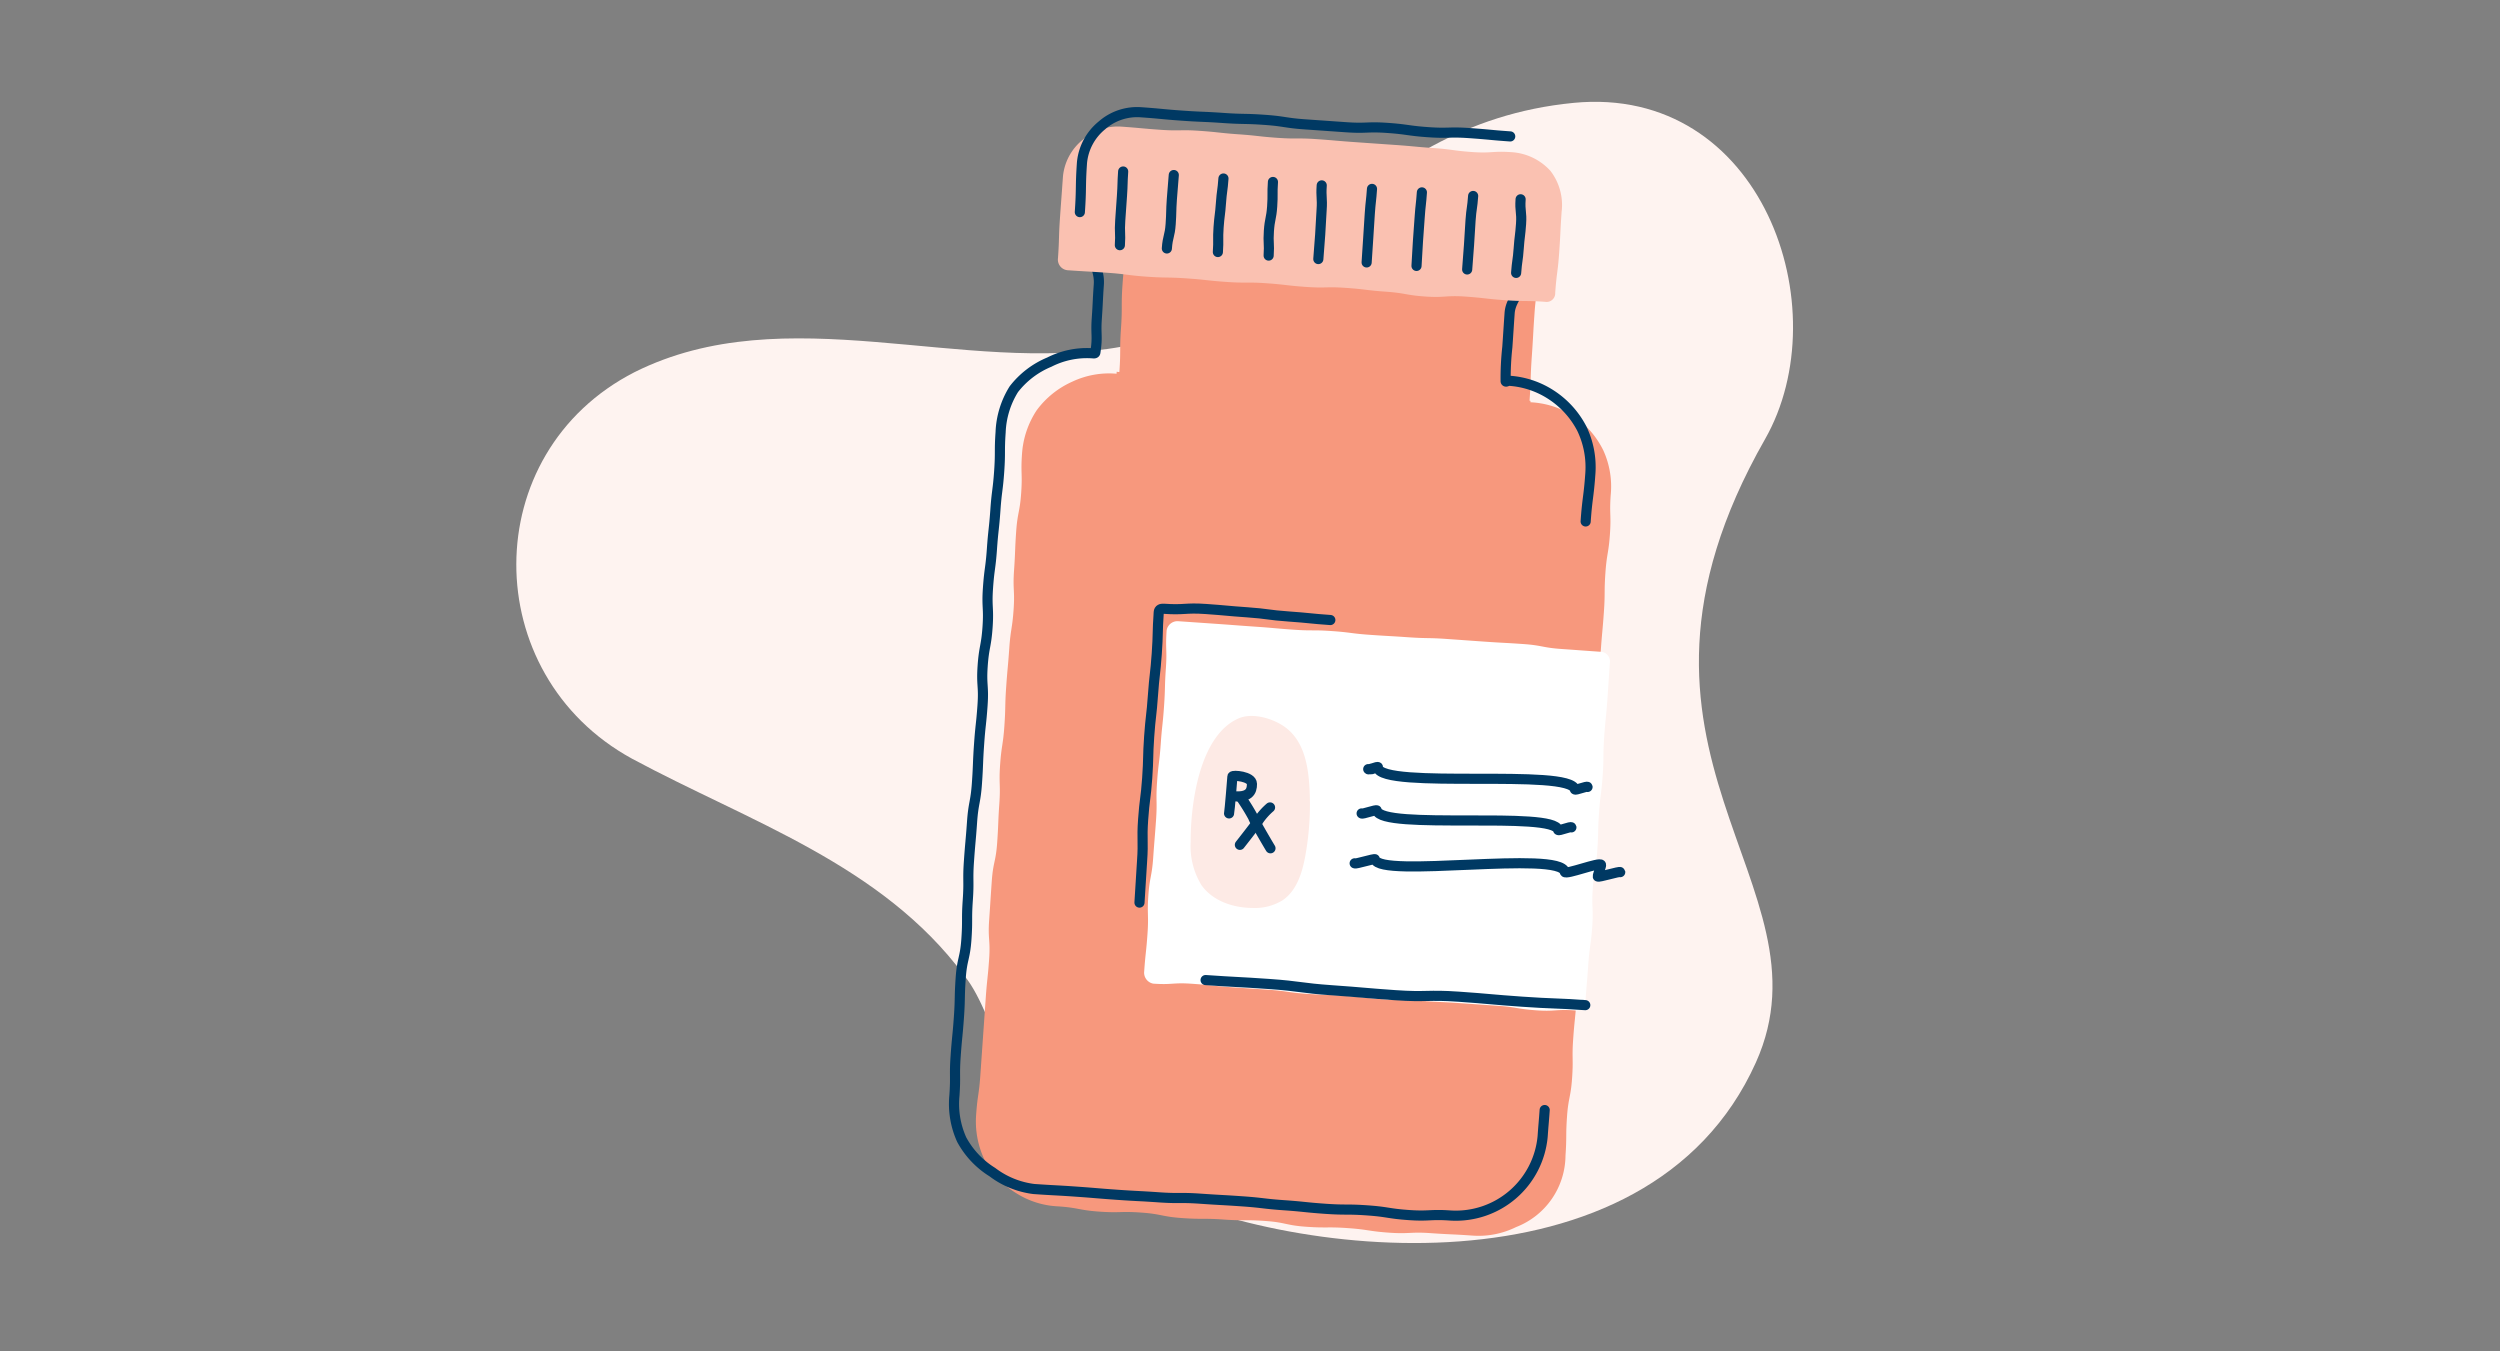
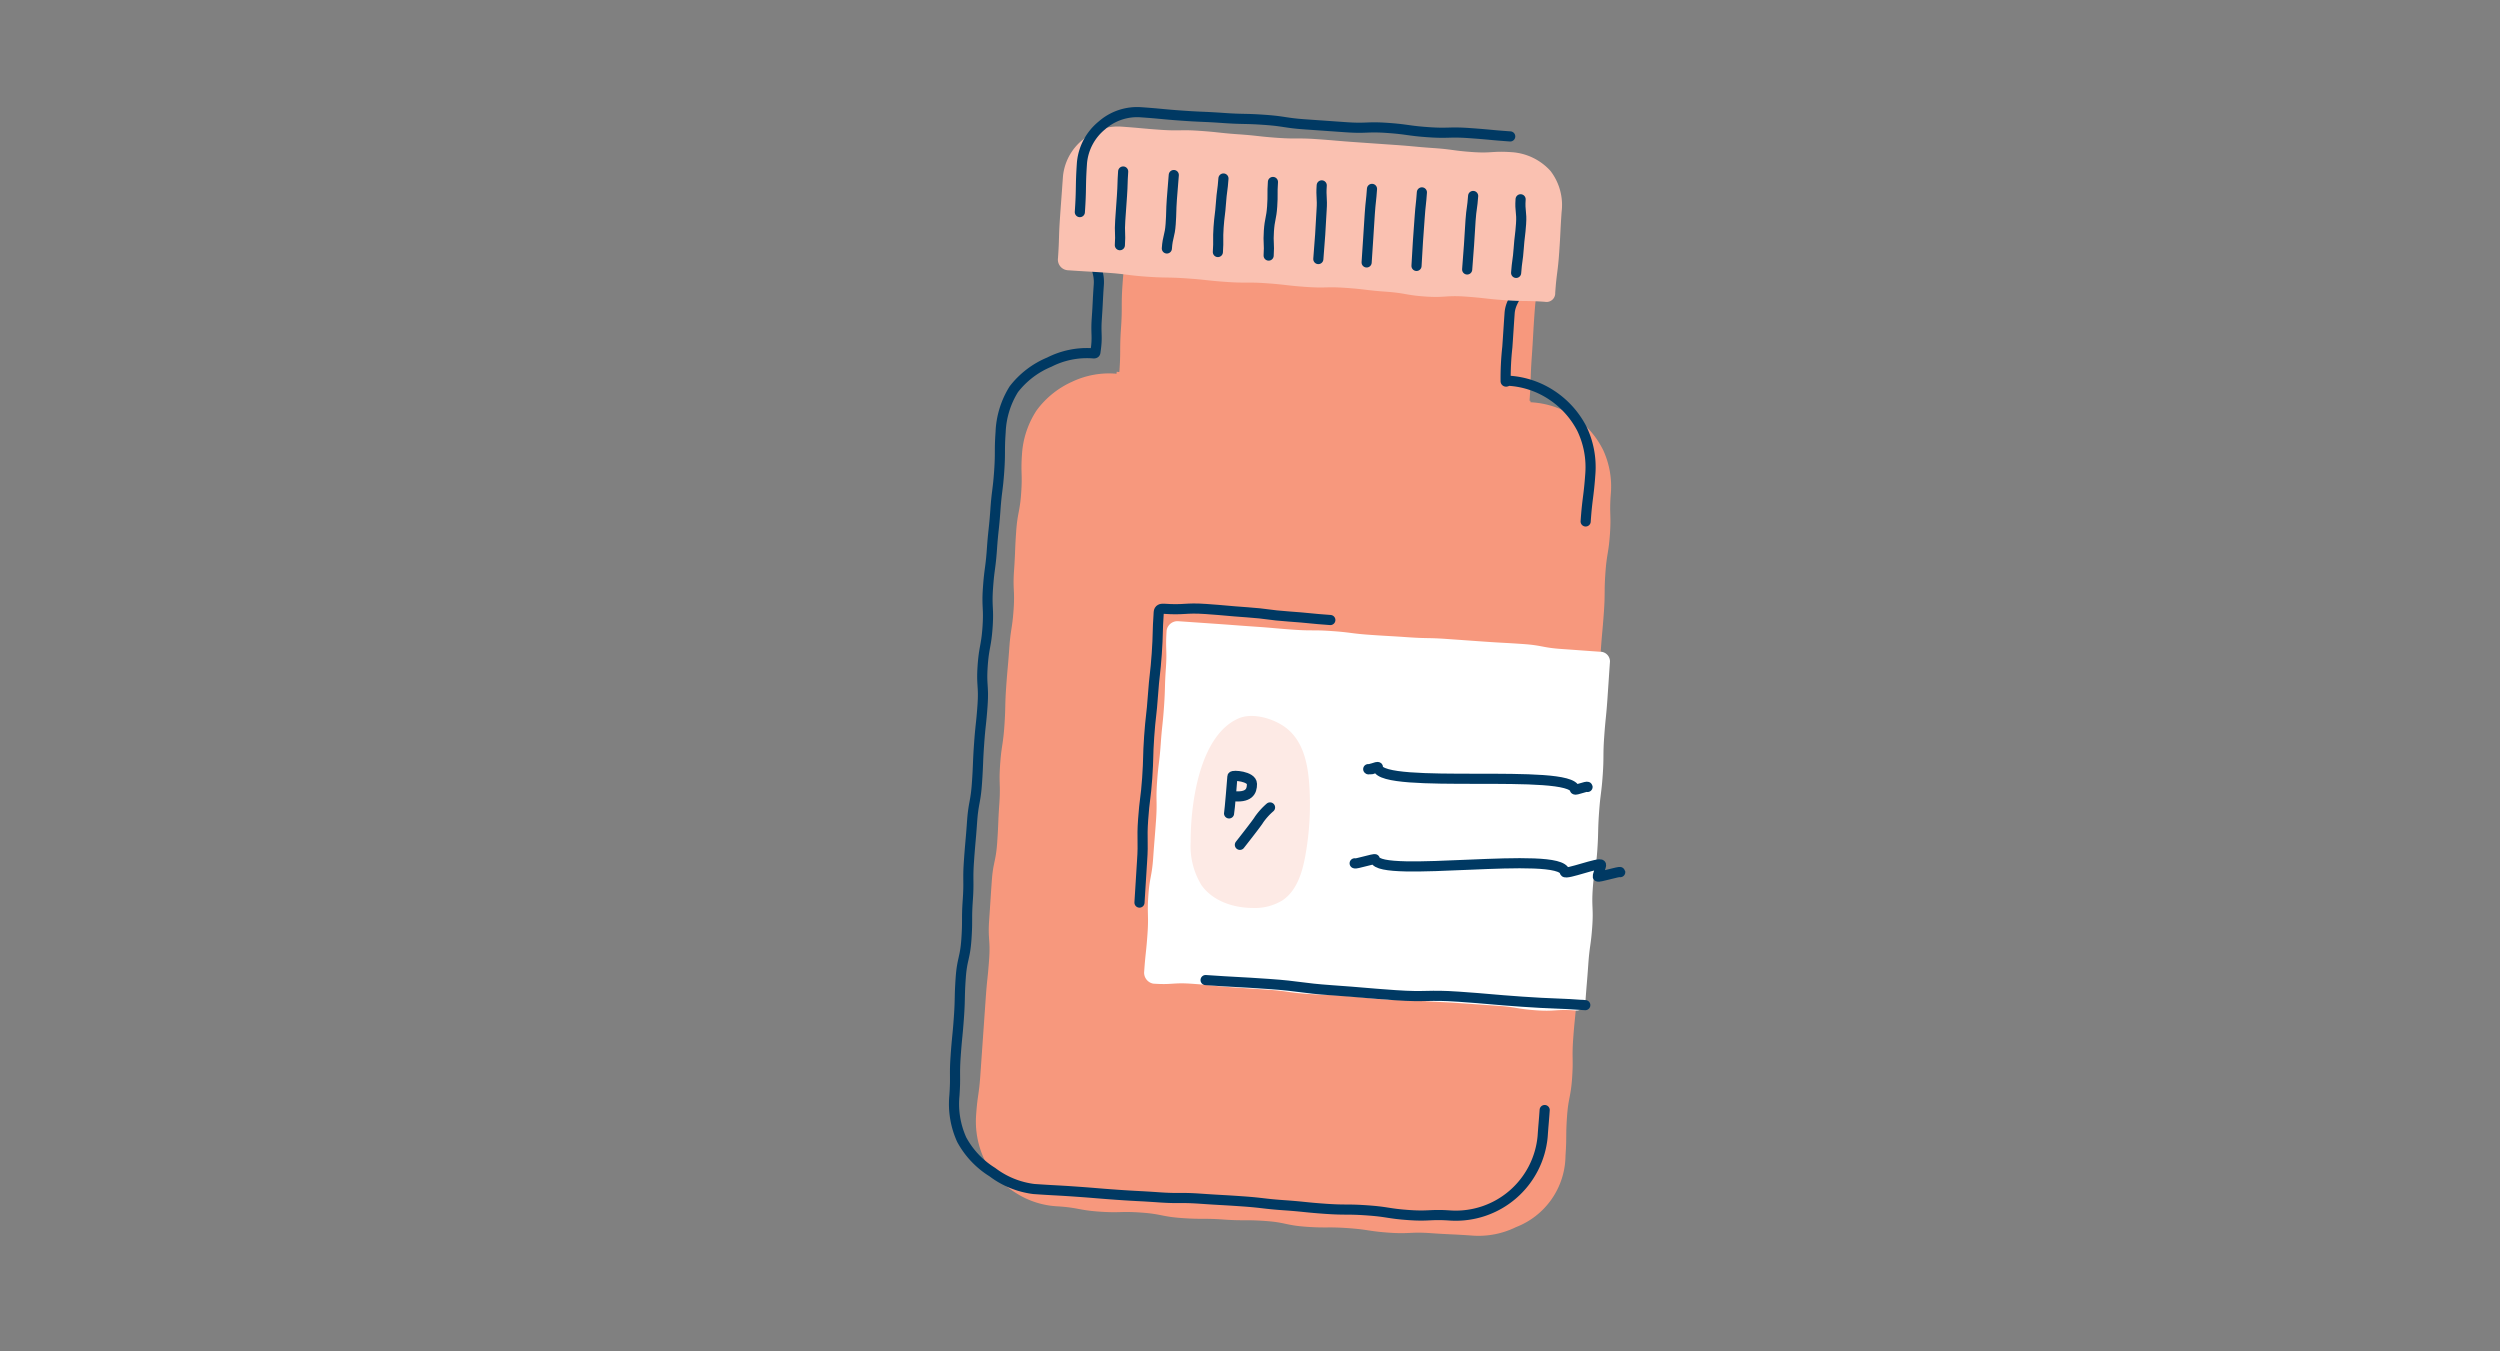
<svg xmlns="http://www.w3.org/2000/svg" width="370" height="200" viewBox="0 0 370 200">
  <rect x="0" y="0" width="370" height="200" fill="#808080" stroke="none" />
  <g id="medication-bottle-salmon" transform="translate(-498 -575)">
    <g id="The_Model" data-name="The Model" transform="translate(-11153 -1410)">
      <g id="Group_28589" data-name="Group 28589" transform="translate(11715 1998)">
        <g id="LivingHealth_icons-02" transform="translate(121 0)">
          <path id="Path_11727" data-name="Path 11727" d="M75.94,146.85c11.77-6.99,24.88-12.06,38.53-13.17s27.86,1.98,38.97,9.97c8.22,5.92,14.4,14.17,20.45,22.3Q121.57,170,69.02,169.54c-2.46-.02-5.16-.13-7.02-1.75-6.42-5.58,9.97-18.59,13.94-20.94" transform="translate(-60.526 -18.177)" fill="none" />
          <path id="Path_11728" data-name="Path 11728" d="M160.09,242.15h0c-1.19,0-2.15-1.328-2.14-2.944.02-10.613-.26-19.994-3.92-27.1-2.01-3.9-5.77-6.628-9.33-6.779a6.187,6.187,0,0,0-5.88,3.341c-2.46,4.218-1.85,9.969-1.15,16.625a67.161,67.161,0,0,1,.52,13.229c-.15,1.6-1.23,2.739-2.4,2.547s-2-1.671-1.86-3.287a61.681,61.681,0,0,0-.51-11.64c-.78-7.34-1.58-14.913,2.04-21.13,2.18-3.739,5.52-5.738,9.36-5.546a.673.673,0,0,1,.17.014,4.961,4.961,0,0,1-.09-.534L142.56,174.8a42.48,42.48,0,0,0-32.71-.123,180.547,180.547,0,0,0-1.97,27.252,3.177,3.177,0,0,1-1.17,2.629,7.938,7.938,0,0,1,2.25.781,9.514,9.514,0,0,1,1.6,1.068,6.611,6.611,0,0,1,4.96,2.246,13.735,13.735,0,0,1,3.58,8.847c.25,5.861-2.74,11.818-7.12,14.16-5.1,2.753-11.17.329-14.11-5.615a19.1,19.1,0,0,1-1.49-11.079,14.226,14.226,0,0,1,4.24-8.71,7.23,7.23,0,0,1,4.02-1.794,3.233,3.233,0,0,1-1.06-2.52,188.445,188.445,0,0,1,1.6-25.17c-11.29,5.779-21.43,16.009-28.37,29.292-.69,1.315-2.03,1.616-2.99.671a3.682,3.682,0,0,1-.49-4.095c8.09-15.475,19.81-26.882,32.88-32.7.08-.452.16-.918.24-1.369.28-1.575,1.44-2.547,2.59-2.164a2.519,2.519,0,0,1,1.5,1.821,47,47,0,0,1,17.4-2.6,47.523,47.523,0,0,1,14,2.753l-.22-2.3c-.16-1.6.67-3.081,1.84-3.3s2.25.918,2.41,2.52l.48,4.916c14.04,6.5,26.41,19.5,34.37,36.851a3.64,3.64,0,0,1-.67,4.054c-1,.863-2.33.452-2.96-.918-6.93-15.1-17.82-26.882-30.1-33.318l2.06,21.267a3.743,3.743,0,0,1-.42,2.164,17.7,17.7,0,0,1,8.8,8.395c4.75,9.216,4.72,21.514,4.7,30.5C162.23,240.849,161.27,242.15,160.09,242.15Zm-54.7-31.839a3.678,3.678,0,0,0-2.47.918,8.215,8.215,0,0,0-2.34,4.944,11.518,11.518,0,0,0,.85,6.587c1.82,3.67,5.77,5.19,8.99,3.451a9.463,9.463,0,0,0,4.4-8.367,7.335,7.335,0,0,0-.61-2.588,2.386,2.386,0,0,1-1.29,1.411c-1.13.452-2.32-.452-2.65-2a5.853,5.853,0,0,0-1.02-2.287,2.264,2.264,0,0,1-1.4-1.315q-.195-.123-.42-.246A4.431,4.431,0,0,0,105.39,210.311Zm21.17-66.6a20.951,20.951,0,0,1-14.21-5.628c-5.58-5.053-10.04-13.42-12.57-23.541-2.77-11.12-2.83-22.568-.17-32.236h0c4.05-14.694,11.44-23.664,20.82-25.252,10.74-1.821,22.74,6.409,29.89,20.487a56.322,56.322,0,0,1,2.27,45.4c-3.59,9.463-10.34,16.543-18.52,19.446A22.451,22.451,0,0,1,126.56,143.715ZM103.62,84.378c-2.31,8.395-2.24,18.433.21,28.265,2.22,8.9,6.08,16.2,10.88,20.555a17.662,17.662,0,0,0,18.28,3.506c6.9-2.451,12.81-8.6,15.79-16.474a48.786,48.786,0,0,0-1.99-39.344c-6.26-12.339-16.65-19.583-25.84-18.008-7.82,1.328-13.82,8.764-17.33,21.5Z" transform="translate(-60.526 -56.807)" fill="none" />
        </g>
        <g id="LivingHealth_icons-03" transform="translate(0 0)">
          <path id="Path_11729" data-name="Path 11729" d="M77.15,167.2c11.81-7.02,24.97-12.11,38.67-13.22s27.96,1.98,39.11,10.01c8.25,5.94,14.45,14.23,20.52,22.38q-52.515,4.065-105.26,3.6c-2.47-.02-5.18-.13-7.04-1.76-6.43-5.59,10.03-18.64,14-21.01" transform="translate(-61.677 -76.827)" fill="none" />
          <path id="Path_11730" data-name="Path 11730" d="M180.59,190.27a2.156,2.156,0,0,1-1.82-1.01,62.242,62.242,0,0,0-49.56-28.37,62.208,62.208,0,0,0-51.18,25.33,2.151,2.151,0,1,1-3.5-2.5,64.989,64.989,0,0,1,107.87,3.25,2.156,2.156,0,0,1-.68,2.97A2.011,2.011,0,0,1,180.59,190.27Zm-52.63-49.74a25.73,25.73,0,0,1-14.26-4.12c-5.6-3.71-10.08-9.83-12.62-17.26-2.78-8.15-2.84-16.54-.16-23.63,4.06-10.77,11.49-17.34,20.9-18.51,10.76-1.33,22.83,4.7,30,15.02,7.11,10.24,7.94,22.36,2.28,33.27a28.857,28.857,0,0,1-18.58,14.25A30.064,30.064,0,0,1,127.96,140.53Zm-3.09-59.4a21.342,21.342,0,0,0-2.53.15c-7.86.97-13.88,6.42-17.4,15.76h0c-2.32,6.15-2.25,13.51.21,20.72,2.23,6.53,6.11,11.88,10.92,15.06,5.06,3.35,11.75,4.28,18.35,2.57a24.861,24.861,0,0,0,15.84-12.07,27.176,27.176,0,0,0-1.99-28.83C142.56,86.26,133.42,81.13,124.87,81.13ZM102.93,96.29Z" transform="translate(-61.677 -76.827)" fill="none" />
        </g>
      </g>
      <rect id="Rectangle_8098" data-name="Rectangle 8098" width="370" height="200" transform="translate(11651 1985)" fill="none" />
    </g>
    <g id="Group_44436" data-name="Group 44436" transform="translate(-12.096 -10.932)">
-       <path id="Path_19753" data-name="Path 19753" d="M246.536,373.5c-23.651,4.335-49.832-7.392-72.218,3.788-23.365,11.949-23.2,44.735-.4,57.208,17.259,9.293,36.967,15.633,49.151,32.067,5.431,6.644,4.827,19.678,25.4,30.549,21.508,11.367,75.762,18.058,91.8-17.661,11.966-26.644-25.179-45.7,1.342-92.226,11.023-19.339-.419-52.507-28.338-49.783C280.663,340.622,270.123,369.18,246.536,373.5Z" transform="translate(429.705 263.716)" fill="#fef3f0" />
      <g id="Group_34606" data-name="Group 34606" transform="translate(661.349 601) rotate(4)">
        <g id="Group_34604" data-name="Group 34604" transform="translate(0 0)">
          <g id="Group_34576" data-name="Group 34576" transform="translate(3.579 19.102)">
            <path id="Path_18595" data-name="Path 18595" d="M74.588,20.006v-.217c-.111,0-.144.051-.144-.06,0-3.216-.123-3.216-.123-6.43s-.046-3.217-.046-6.435.248-3.218.248-6.436c0-.111-.227-.011-.338-.011-3.029,0-3.029-.052-6.059-.052l-6.055,0c-3.029,0-3.029-.19-6.057-.19S52.986,0,49.957,0,46.928.245,43.9.245s-3.03.2-6.06.2S34.813.47,31.784.47,28.754.406,25.723.406,22.69.11,19.658.11s-3.032.032-6.065.032a.4.4,0,0,0-.307.286c0,3.216-.135,3.216-.135,6.43s.227,3.218.227,6.436.211,3.217.211,6.435c0,.111-.288.039-.4.039v.3A12.751,12.751,0,0,0,6.73,21.7a13.234,13.234,0,0,0-4.96,4.6A13.307,13.307,0,0,0,.06,32.89c0,2.882.281,2.882.281,5.764S0,41.534,0,44.415.088,47.3.088,50.178s.338,2.882.338,5.764S.187,58.824.187,61.706.129,64.587.129,67.468s.137,2.883.137,5.765S.037,76.112.037,78.991s.287,2.881.287,5.762.084,2.882.084,5.765-.4,2.882-.4,5.764.015,2.883.015,5.765.4,2.883.4,5.765-.1,2.882-.1,5.763,0,2.884,0,5.768,0,2.885,0,5.772S.11,128,.11,130.885A13.217,13.217,0,0,0,1.8,137.461a13.154,13.154,0,0,0,4.949,4.577A12.622,12.622,0,0,0,13.19,143.6c3.069,0,3.069.352,6.139.352s3.068-.292,6.135-.292,3.069.389,6.138.389,3.069-.212,6.139-.212,3.068-.218,6.138-.218,3.07.432,6.139.432,3.068-.23,6.137-.23,3.071.248,6.141.248,3.073-.36,6.146-.36,3.073-.07,6.146-.07a12.515,12.515,0,0,0,6.383-1.7,11.445,11.445,0,0,0,6.575-11.056c0-2.882-.179-2.882-.179-5.763s.352-2.881.352-5.762-.243-2.882-.243-5.763.091-2.882.091-5.765.159-2.881.159-5.763-.293-2.882-.293-5.764.292-2.882.292-5.764-.132-2.879-.132-5.759.062-2.881.062-5.762-.029-2.882-.029-5.764.058-2.882.058-5.765-.265-2.882-.265-5.764.123-2.884.123-5.766.06-2.881.06-5.763-.18-2.884-.18-5.767.268-2.886.268-5.772S87.4,35.776,87.4,32.89a12.875,12.875,0,0,0-1.54-6.508,13.154,13.154,0,0,0-4.756-4.78A12.941,12.941,0,0,0,74.588,20.006Z" transform="translate(0 0)" fill="#f7987d" />
          </g>
          <g id="Group_34577" data-name="Group 34577" transform="translate(26.814 74.88)">
            <path id="Path_18596" data-name="Path 18596" d="M64.165,53.558c-2.84,0-2.84.384-5.68.384s-2.837-.27-5.674-.27l-5.678,0c-2.84,0-2.84.064-5.68.064s-2.84.16-5.681.16-2.84-.108-5.68-.108-2.841.09-5.682.09-2.839-.206-5.678-.206-2.842.011-5.684.011-2.843-.107-5.687-.107-2.843.383-5.687.383A1.656,1.656,0,0,1,.207,52.251c0-2.808.1-2.808.1-5.617S.038,43.824.038,41.014.362,38.2.362,35.395s.032-2.809.032-5.619-.241-2.81-.241-5.62S.3,21.347.3,18.538s.1-2.811.1-5.622S.28,10.1.28,7.289,0,4.476,0,1.663A1.626,1.626,0,0,1,1.675.191c2.84,0,2.84-.005,5.68-.005S10.192.205,13.029.2s2.839.053,5.678.053,2.84-.193,5.68-.193,2.841.162,5.68.162,2.84-.036,5.68-.036S38.588.039,41.429.039s2.839.005,5.679.005S49.949,0,52.79,0s2.843.335,5.687.335,2.843.01,5.687.01a1.448,1.448,0,0,1,1.611,1.317c0,2.808.011,2.808.011,5.617S65.7,10.089,65.7,12.9s.177,2.81.177,5.619-.154,2.81-.154,5.619.131,2.811.131,5.621-.273,2.809-.273,5.617.314,2.812.314,5.623-.194,2.814-.194,5.626-.038,2.814-.038,5.627A1.339,1.339,0,0,1,64.165,53.558Z" transform="translate(0 0)" fill="#fff" />
          </g>
          <g id="Group_34578" data-name="Group 34578" transform="translate(87.541 56.332)">
-             <path id="Path_18597" data-name="Path 18597" d="M0,0" transform="translate(0 0)" fill="none" stroke="#052145" stroke-linecap="round" stroke-linejoin="round" stroke-width="1.5" />
-           </g>
+             </g>
          <g id="Group_34579" data-name="Group 34579" transform="translate(0 20.127)">
            <path id="Path_18598" data-name="Path 18598" d="M87.553,36.008c0-3.572.2-3.572.2-7.144a13.15,13.15,0,0,0-1.711-6.5,13.184,13.184,0,0,0-4.816-4.657,12.906,12.906,0,0,0-6.442-1.677c-.2,0-.477.283-.494.082a42.136,42.136,0,0,1-.1-5.034c0-2.516-.013-2.516-.013-5.031s2.276-3.586.335-5.186c-2.353-1.94-3.178.007-6.228.007s-3.047.3-6.095.3-3.049-.191-6.1-.191-3.049-.051-6.1-.051S46.94.868,43.891.868s-3.05.142-6.1.142S34.743.83,31.7.83s-3.051.175-6.1.175S22.541.888,19.488.888s-3.745-1.808-6.1.133c-1.94,1.6-.157,2.509-.157,5.023s.052,2.515.052,5.03.342,2.526.141,5.034c-.017.2-.241.165-.442.165a12.28,12.28,0,0,0-6.258,1.751,12.845,12.845,0,0,0-4.959,4.364A12.925,12.925,0,0,0,.257,28.864c0,2.893.193,2.893.193,5.786s-.16,2.892-.16,5.786-.11,2.893-.11,5.786S0,49.117,0,52.011.342,54.9.342,57.8.019,60.691.019,63.585s.388,2.894.388,5.787S.3,72.264.3,75.155s.085,2.892.085,5.786S.065,83.834.065,86.728.011,89.622.011,92.516.241,95.41.241,98.3s.2,2.894.2,5.789S0,106.987,0,109.88s.141,2.9.141,5.792-.081,2.9-.081,5.8.226,2.9.226,5.8a12.831,12.831,0,0,0,1.528,6.446,12.84,12.84,0,0,0,4.859,4.479,12.754,12.754,0,0,0,6.307,2.067c3.09,0,3.09-.049,6.18-.049s3.088.041,6.175.041,3.09-.054,6.179-.054,3.089-.228,6.178-.228,3.089-.042,6.178-.042,3.09.144,6.18.144,3.089.1,6.177.1,3.09-.2,6.182-.2,3.093.263,6.186.263,3.094-.363,6.187-.363a12.9,12.9,0,0,0,12.77-12.61c0-1.967.027-1.967.027-3.934" transform="translate(0 0)" fill="none" stroke="#003963" stroke-linecap="round" stroke-linejoin="round" stroke-width="1.5" />
          </g>
          <g id="Group_34580" data-name="Group 34580" transform="translate(25.297 72.982)">
            <path id="Path_18599" data-name="Path 18599" d="M.318,44.033c0-3.075-.046-3.075-.046-6.151S0,34.808,0,31.733s.173-3.076.173-6.153S.035,22.505.035,19.432s.132-3.077.132-6.154S.3,10.2.3,7.119.164,4.04.164.96C.164.522.468.4.907.4,3.987.4,3.987,0,7.068,0s3.084.062,6.168.062,3.085.19,6.171.19,3.086.091,6.172.091" transform="translate(0 0)" fill="none" stroke="#003963" stroke-linecap="round" stroke-linejoin="round" stroke-width="1.5" />
          </g>
          <g id="Group_34581" data-name="Group 34581" transform="translate(36.175 127.552)">
            <path id="Path_18600" data-name="Path 18600" d="M56.317,0c-4.691,0-4.691.142-9.381.142S42.244.06,37.552.06s-4.693.432-9.387.432S23.474.42,18.781.42s-4.7-.278-9.39-.278S4.7.219,0,.219" transform="translate(0 0)" fill="none" stroke="#003963" stroke-linecap="round" stroke-linejoin="round" stroke-width="1.5" />
          </g>
          <g id="Group_34582" data-name="Group 34582" transform="translate(6.808 2.381)">
            <path id="Path_18601" data-name="Path 18601" d="M66.01,0C63.12,0,63.12.387,60.229.387S57.337.2,54.445.2,51.552.134,48.659.134H42.872c-2.893,0-2.893-.046-5.786-.046S34.192.3,31.3.3s-2.892-.12-5.785-.12S22.618.07,19.723.07s-2.9.251-5.794.251S11.032.258,8.135.258A7.838,7.838,0,0,0,2.5,2.648,7.926,7.926,0,0,0,.012,8.284C.012,11.294,0,11.294,0,14.306s.122,3.011.122,6.022a1.576,1.576,0,0,0,1.516,1.686c2.952,0,2.952-.037,5.9-.037s2.953.171,5.9.171,2.953-.159,5.906-.159,2.951.112,5.9.112,2.952-.218,5.9-.218,2.953.133,5.9.133,2.952-.27,5.9-.27,2.953.149,5.906.149,2.951.308,5.9.308,2.955-.406,5.908-.406,2.955.127,5.912.127,2.956-.176,5.912-.176a1.28,1.28,0,0,0,1.409-1.421c0-3.011.171-3.011.171-6.022S74,11.294,74,8.284a8.263,8.263,0,0,0-2.07-5.92A8.487,8.487,0,0,0,66.01,0Z" transform="translate(0 0)" fill="#fac1b1" />
          </g>
          <g id="Group_34592" data-name="Group 34592" transform="translate(15.658 9.242)">
            <g id="Group_34583" data-name="Group 34583" transform="translate(0 0)">
              <path id="Path_18602" data-name="Path 18602" d="M0,0C0,1.818.074,1.818.074,3.637s0,1.819,0,3.64.2,1.819.2,3.639" transform="translate(0 0)" fill="none" stroke="#003963" stroke-linecap="round" stroke-linejoin="round" stroke-width="1.5" />
            </g>
            <g id="Group_34584" data-name="Group 34584" transform="translate(7.246 0)">
              <path id="Path_18603" data-name="Path 18603" d="M.265,0c0,1.818-.036,1.818-.036,3.637s.081,1.819.081,3.64S0,9.1,0,10.915" transform="translate(0 0)" fill="none" stroke="#003963" stroke-linecap="round" stroke-linejoin="round" stroke-width="1.5" />
            </g>
            <g id="Group_34585" data-name="Group 34585" transform="translate(14.664 0)">
              <path id="Path_18604" data-name="Path 18604" d="M.216,0C.216,1.818.1,1.818.1,3.637S0,5.456,0,7.276.151,9.1.151,10.915" transform="translate(0 0)" fill="none" stroke="#003963" stroke-linecap="round" stroke-linejoin="round" stroke-width="1.5" />
            </g>
            <g id="Group_34586" data-name="Group 34586" transform="translate(22.129 0)">
              <path id="Path_18605" data-name="Path 18605" d="M.092,0c0,1.818.139,1.818.139,3.637S0,5.456,0,7.276.218,9.1.218,10.915" transform="translate(0 0)" fill="none" stroke="#003963" stroke-linecap="round" stroke-linejoin="round" stroke-width="1.5" />
            </g>
            <g id="Group_34587" data-name="Group 34587" transform="translate(29.459 0)">
              <path id="Path_18606" data-name="Path 18606" d="M0,0C0,1.818.237,1.818.237,3.637s.044,1.819.044,3.64S.259,9.1.259,10.915" transform="translate(0 0)" fill="none" stroke="#003963" stroke-linecap="round" stroke-linejoin="round" stroke-width="1.5" />
            </g>
            <g id="Group_34588" data-name="Group 34588" transform="translate(36.847 0)">
              <path id="Path_18607" data-name="Path 18607" d="M.071,0C.071,1.818,0,1.818,0,3.637s.022,1.819.022,3.64S.038,9.1.038,10.915" transform="translate(0 0)" fill="none" stroke="#003963" stroke-linecap="round" stroke-linejoin="round" stroke-width="1.5" />
            </g>
            <g id="Group_34589" data-name="Group 34589" transform="translate(44.243 0)">
              <path id="Path_18608" data-name="Path 18608" d="M.077,0c0,1.818-.071,1.818-.071,3.637S0,5.456,0,7.276.041,9.1.041,10.915" transform="translate(0 0)" fill="none" stroke="#003963" stroke-linecap="round" stroke-linejoin="round" stroke-width="1.5" />
            </g>
            <g id="Group_34590" data-name="Group 34590" transform="translate(51.793 0)">
              <path id="Path_18609" data-name="Path 18609" d="M.13,0C.13,1.818,0,1.818,0,3.637s.027,1.819.027,3.64S.007,9.1.007,10.915" transform="translate(0 0)" fill="none" stroke="#003963" stroke-linecap="round" stroke-linejoin="round" stroke-width="1.5" />
            </g>
            <g id="Group_34591" data-name="Group 34591" transform="translate(58.965 0)">
              <path id="Path_18610" data-name="Path 18610" d="M0,0C0,1.818.321,1.818.321,3.637S.228,5.456.228,7.276.1,9.1.1,10.915" transform="translate(0 0)" fill="none" stroke="#003963" stroke-linecap="round" stroke-linejoin="round" stroke-width="1.5" />
            </g>
          </g>
          <g id="Group_34593" data-name="Group 34593" transform="translate(9.487 0)">
            <path id="Path_18611" data-name="Path 18611" d="M62.952.069C59.914.069,59.914,0,56.876,0S53.836.291,50.8.291,47.757.081,44.718.081s-3.039.326-6.079.326H32.558c-3.039,0-3.039-.249-6.077-.249S23.439.308,20.4.308s-3.043.082-6.086.082S11.268.314,8.225.314A7.891,7.891,0,0,0,2.551,2.663,8.076,8.076,0,0,0,0,8.337c0,3.675.194,3.675.194,7.349" transform="translate(0)" fill="none" stroke="#003963" stroke-linecap="round" stroke-linejoin="round" stroke-width="1.5" />
          </g>
          <g id="Group_34596" data-name="Group 34596" transform="translate(58.008 94.536)">
            <g id="Group_34595" data-name="Group 34595" transform="translate(0 0)">
              <g id="Group_34594" data-name="Group 34594">
                <path id="Path_18612" data-name="Path 18612" d="M0,.412C.051.6,1.377-.157,1.427.03,1.46.154.316.259.347.375.4.57,1.327-.1,1.379.1c.858,3.2,28.507-1.934,29.34,1.174.052.194,1.795-.683,1.846-.494" fill="none" stroke="#003963" stroke-linecap="round" stroke-linejoin="round" stroke-width="1.5" />
              </g>
            </g>
          </g>
          <g id="Group_34599" data-name="Group 34599" transform="translate(57.492 100.935)">
            <g id="Group_34598" data-name="Group 34598" transform="translate(0 0)">
              <g id="Group_34597" data-name="Group 34597" transform="translate(0 0)">
-                 <path id="Path_18613" data-name="Path 18613" d="M0,.621C.049.8,2.171-.167,2.222.025,3,2.927,28.43-1.77,29.182,1.034c.054.2,1.877-.722,1.932-.518" fill="none" stroke="#003963" stroke-linecap="round" stroke-linejoin="round" stroke-width="1.5" />
-               </g>
+                 </g>
            </g>
          </g>
          <g id="Group_34602" data-name="Group 34602" transform="translate(56.978 106.616)">
            <g id="Group_34601" data-name="Group 34601" transform="translate(0 0)">
              <g id="Group_34600" data-name="Group 34600">
                <path id="Path_18614" data-name="Path 18614" d="M0,2.378c.049.184,2.927-.978,2.976-.8C3.728,4.39,30.258-1.7,31.111,1.48c.126.471,5.156-1.9,5.285-1.416.05.187-.413,1.559-.362,1.75S39.256.764,39.3.939" fill="none" stroke="#003963" stroke-linecap="round" stroke-linejoin="round" stroke-width="1.5" />
              </g>
            </g>
          </g>
          <path id="Path_18615" data-name="Path 18615" d="M.106,19.223a11.09,11.09,0,0,0,2.037,6.287c1.812,2.213,4.9,3.025,7.755,2.843a7.856,7.856,0,0,0,4.373-1.438c1.989-1.555,2.624-4.263,2.9-6.773a42.565,42.565,0,0,0-.146-10.576c-.417-2.989-1.289-6.28-3.921-8.085C11.28.226,8.012-.573,5.924.5.245,3.436-.3,13.822.106,19.223Z" transform="translate(32.44 88.287)" fill="#fdeae5" />
          <g id="Group_34603" data-name="Group 34603" transform="translate(37.92 97.308)">
            <path id="Path_18616" data-name="Path 18616" d="M4.063,0A9.84,9.84,0,0,0,2.557,1.923C2.405,2.3,0,5.833,0,5.833" transform="translate(1.924 4.309)" fill="none" stroke="#003963" stroke-linecap="round" stroke-linejoin="round" stroke-width="1.5" />
-             <path id="Path_18617" data-name="Path 18617" d="M4.8,7.079c-.452-.64-2.824-4.1-2.862-4.368A30.109,30.109,0,0,0,0,0" transform="translate(1.673 3.255)" fill="none" stroke="#003963" stroke-linecap="round" stroke-linejoin="round" stroke-width="1.5" />
            <path id="Path_18618" data-name="Path 18618" d="M0,5.615C.068,5.236.114.385.114.134s2.87-.251,2.961.888-.321,2.123-2.8,2" transform="translate(0 0)" fill="none" stroke="#003963" stroke-linecap="round" stroke-linejoin="round" stroke-width="1.5" />
          </g>
        </g>
        <g id="Group_34605" data-name="Group 34605" transform="translate(114.389 55.64)">
          <path id="Path_18619" data-name="Path 18619" d="M0,0" fill="none" stroke="#052145" stroke-linecap="round" stroke-linejoin="round" stroke-width="1.5" />
        </g>
      </g>
    </g>
  </g>
</svg>